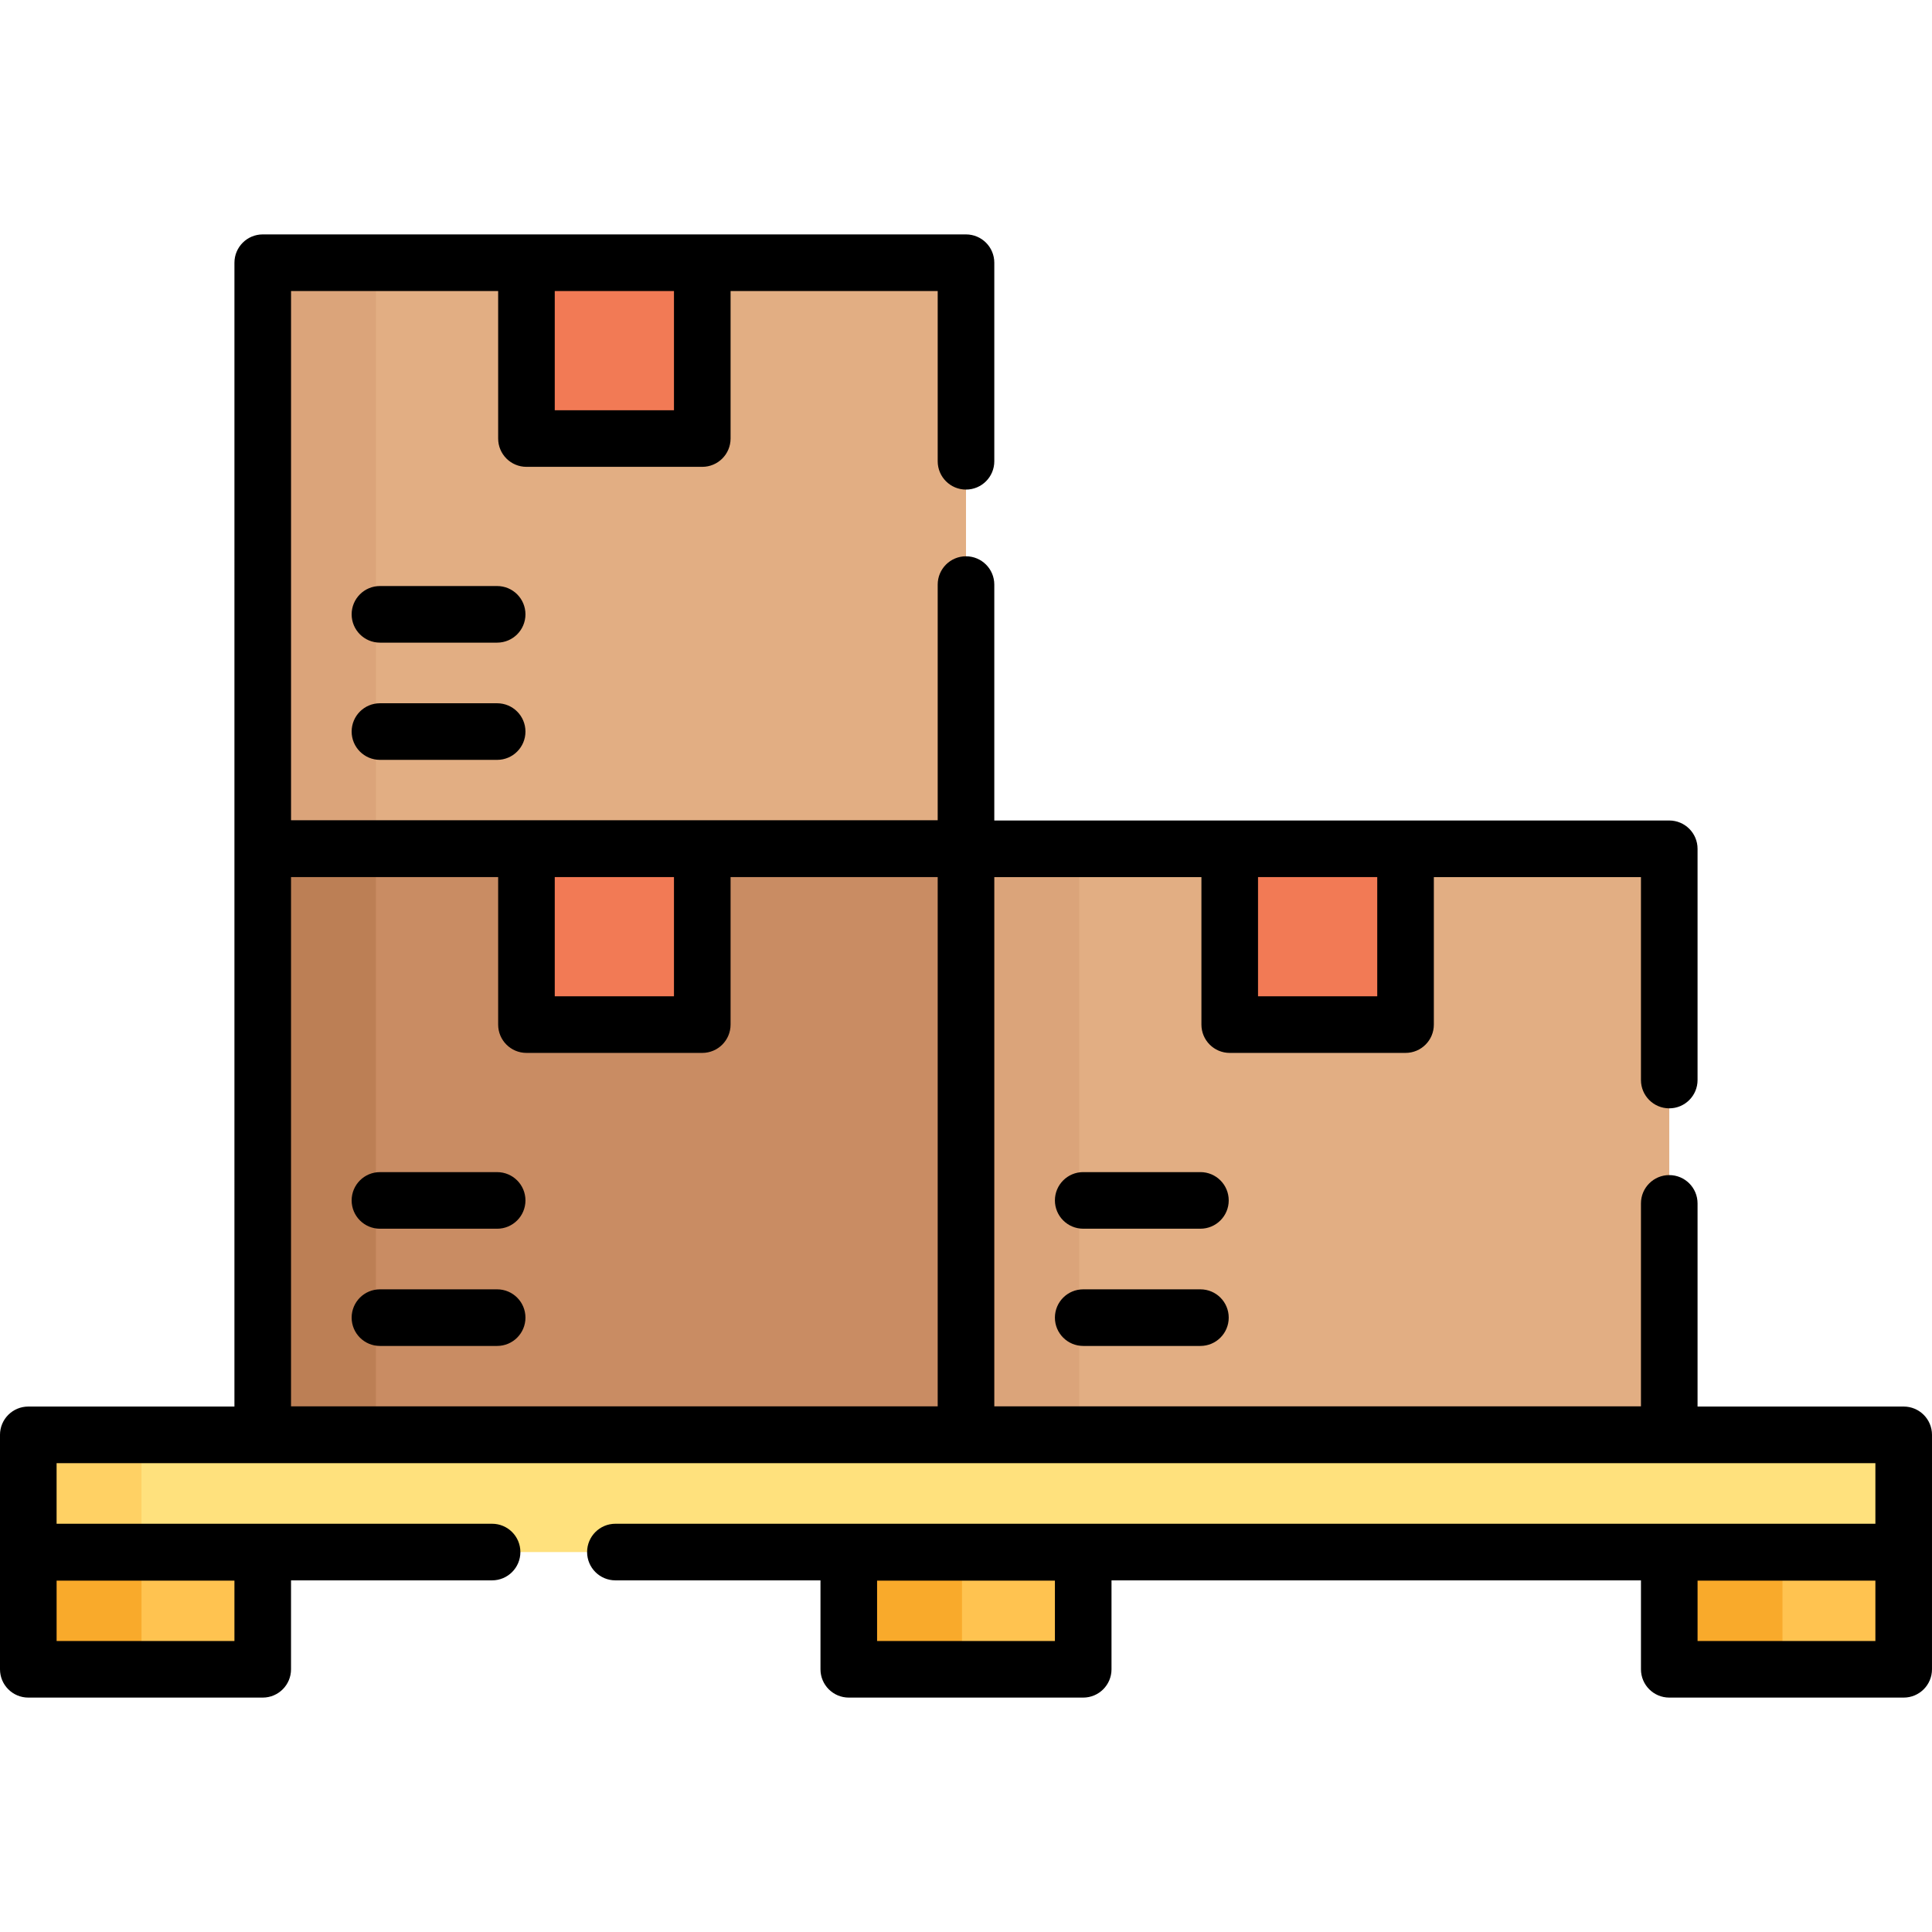
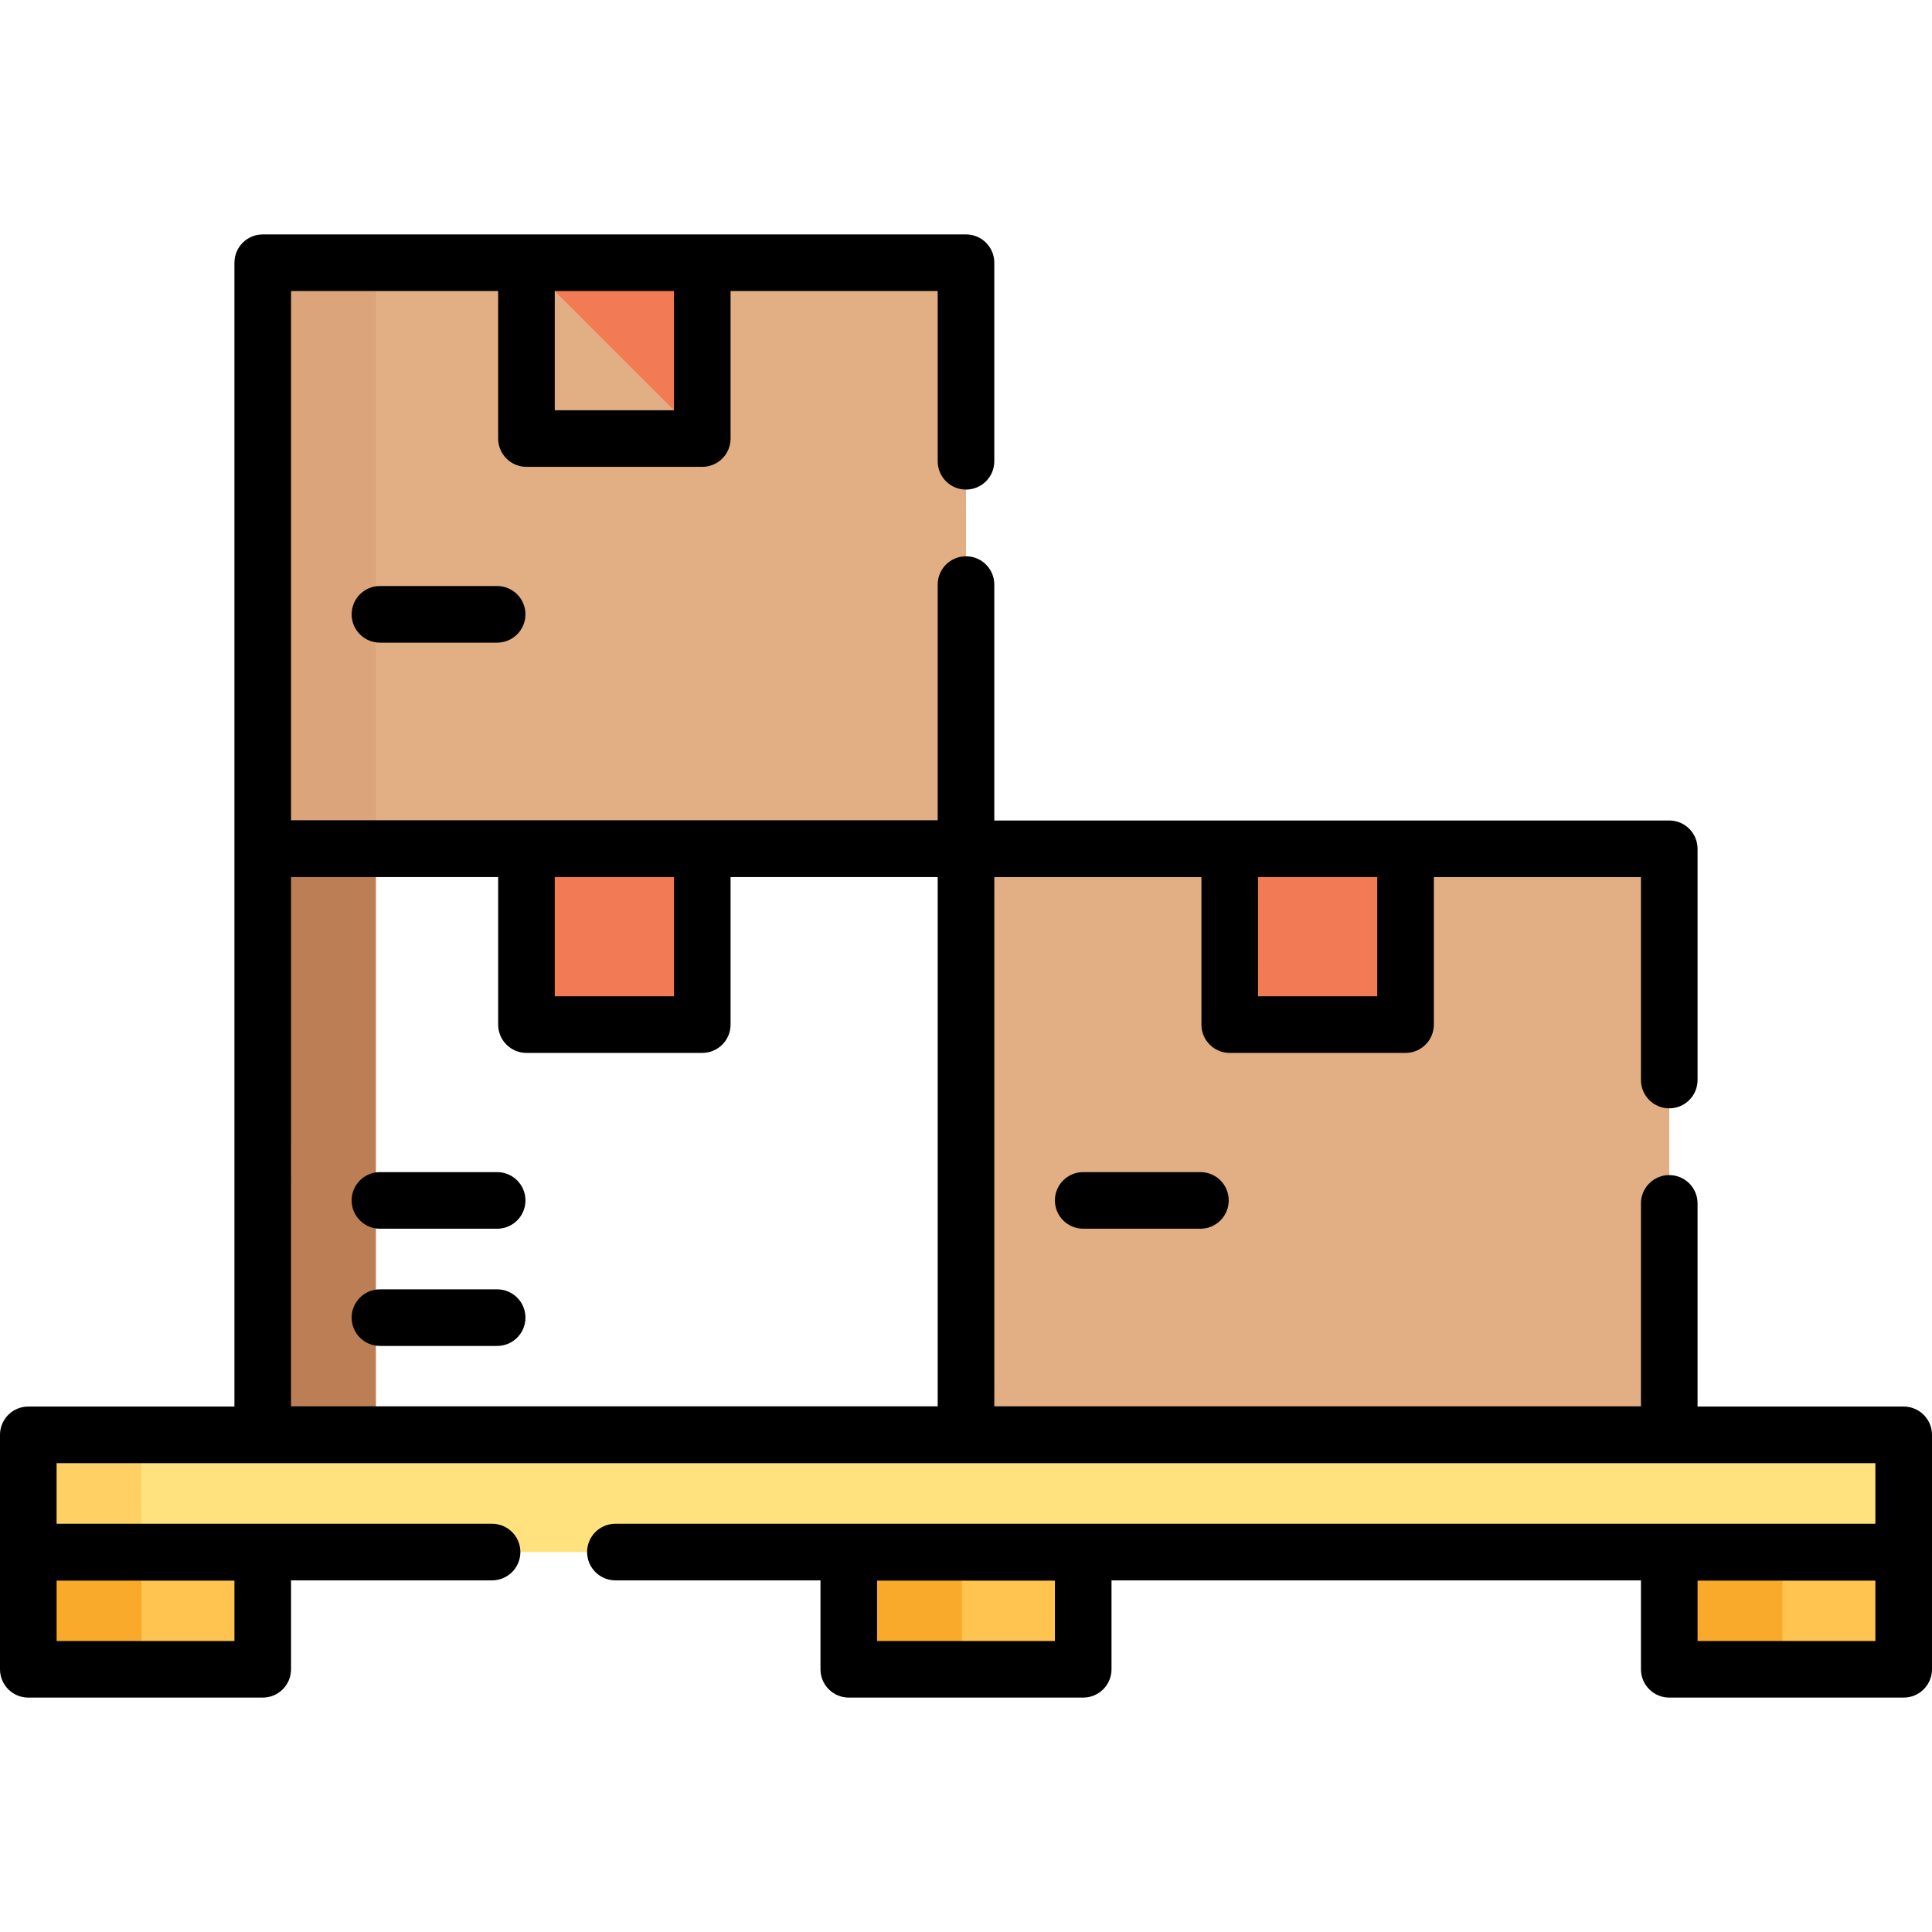
<svg xmlns="http://www.w3.org/2000/svg" id="Capa_1" enable-background="new 0 0 512 512" height="512" viewBox="0 0 512 512" width="512">
  <g>
    <path d="m7.502 380.191h496.996v31.125h-496.996z" fill="#ffe17d" />
    <path d="m7.502 380.253h30v31.062h-30z" fill="#ffd164" />
    <path d="m7.502 411.315h62.125v31.064h-62.125z" fill="#ffc350" />
    <path d="m7.502 411.315h30v31.064h-30z" fill="#f9aa2b" />
    <path d="m224.938 411.315h62.125v31.064h-62.125z" fill="#ffc350" />
    <path d="m224.938 411.315h30v31.064h-30z" fill="#f9aa2b" />
    <path d="m442.374 411.315h62.125v31.064h-62.125z" fill="#ffc350" />
    <path d="m442.374 411.315h30v31.064h-30z" fill="#f9aa2b" />
-     <path d="m69.626 224.938h186.374v155.253h-186.374z" fill="#c98c63" />
    <path d="m69.626 224.938h30v155.253h-30z" fill="#bc7f55" />
    <path d="m69.626 69.623h186.374v155.315h-186.374z" fill="#e2ae83" />
    <path d="m69.626 69.623h30v155.315h-30z" fill="#dba47a" />
    <path d="m256 224.938h186.374v155.253h-186.374z" fill="#e2ae83" />
-     <path d="m256 224.938h30v155.253h-30z" fill="#dba47a" />
    <g fill="#f27a55">
      <path d="m139.517 224.938h46.593v46.593h-46.593z" />
      <path d="m325.89 224.938h46.593v46.593h-46.593z" />
-       <path d="m139.517 69.623h46.593v46.593h-46.593z" />
+       <path d="m139.517 69.623h46.593v46.593z" />
    </g>
    <g>
      <path d="m512 380.251c0-4.142-3.357-7.5-7.5-7.5h-54.63v-53.84c0-4.142-3.357-7.5-7.5-7.5s-7.5 3.358-7.5 7.5v53.78h-171.37v-140.25h54.89v39.09c0 4.142 3.357 7.5 7.5 7.5h46.594c4.143 0 7.5-3.358 7.5-7.5v-39.09h54.887v53.78c0 4.142 3.357 7.5 7.5 7.5s7.5-3.358 7.5-7.5v-61.28c0-4.142-3.357-7.5-7.5-7.5h-178.871v-62.52c0-4.142-3.357-7.5-7.5-7.5s-7.5 3.358-7.5 7.5v62.45h-171.37v-140.25h54.887v39.095c0 4.142 3.357 7.5 7.5 7.5h46.594c4.143 0 7.5-3.358 7.5-7.5v-39.095h54.89v45.12c0 4.142 3.357 7.5 7.5 7.5s7.5-3.358 7.5-7.5v-52.62c0-4.142-3.357-7.5-7.5-7.5h-186.371c-4.143 0-7.5 3.358-7.5 7.5l-.003 303.13h-54.627c-4.143 0-7.5 3.358-7.5 7.5l.002 62.128c0 4.142 3.357 7.5 7.5 7.5h62.125c4.143 0 7.5-3.358 7.5-7.5v-23.568h53.283c4.143 0 7.5-3.358 7.5-7.5s-3.357-7.5-7.5-7.5h-115.41v-16.06h482v16.06h-333.91c-4.143 0-7.5 3.358-7.5 7.5s3.357 7.5 7.5 7.5h54.348v23.568c0 4.142 3.357 7.5 7.5 7.5h62.125c4.143 0 7.5-3.358 7.5-7.5v-23.568h140.311v23.568c0 4.142 3.357 7.5 7.5 7.5h62.125c4.143 0 7.5-3.358 7.5-7.5zm-333.39-271.535h-31.594v-31.593h31.594zm-116.483 326.163h-47.125v-16.001h47.125zm84.89-202.441h31.594v31.593h-31.594zm-69.89 0h54.89v39.093c0 4.142 3.357 7.5 7.5 7.5h46.594c4.143 0 7.5-3.358 7.5-7.5v-39.093h54.89v140.253h-171.374zm287.856 31.593h-31.593v-31.59h31.594v31.59zm-85.421 170.848h-47.125v-16.001h47.125zm217.436 0h-47.125v-16.001h47.125z" />
      <path d="m131.751 341.687h-31.062c-4.143 0-7.5 3.358-7.5 7.5s3.357 7.5 7.5 7.5h31.062c4.143 0 7.5-3.358 7.5-7.5s-3.357-7.5-7.5-7.5z" />
      <path d="m131.751 310.625h-31.062c-4.143 0-7.5 3.358-7.5 7.5s3.357 7.5 7.5 7.5h31.062c4.143 0 7.5-3.358 7.5-7.5s-3.357-7.5-7.5-7.5z" />
-       <path d="m131.751 186.372h-31.062c-4.143 0-7.5 3.358-7.5 7.5s3.357 7.5 7.5 7.5h31.062c4.143 0 7.5-3.358 7.5-7.5s-3.357-7.5-7.5-7.5z" />
      <path d="m131.751 155.306h-31.062c-4.143 0-7.5 3.358-7.5 7.5s3.357 7.5 7.5 7.5h31.062c4.143 0 7.5-3.358 7.5-7.5s-3.357-7.5-7.5-7.5z" />
-       <path d="m318.124 341.687h-31.062c-4.143 0-7.5 3.358-7.5 7.5s3.357 7.5 7.5 7.5h31.062c4.143 0 7.5-3.358 7.5-7.5s-3.357-7.5-7.5-7.5z" />
      <path d="m318.124 310.621h-31.062c-4.143 0-7.5 3.358-7.5 7.5s3.357 7.5 7.5 7.5h31.062c4.143 0 7.5-3.358 7.5-7.5s-3.357-7.5-7.5-7.5z" />
    </g>
  </g>
</svg>